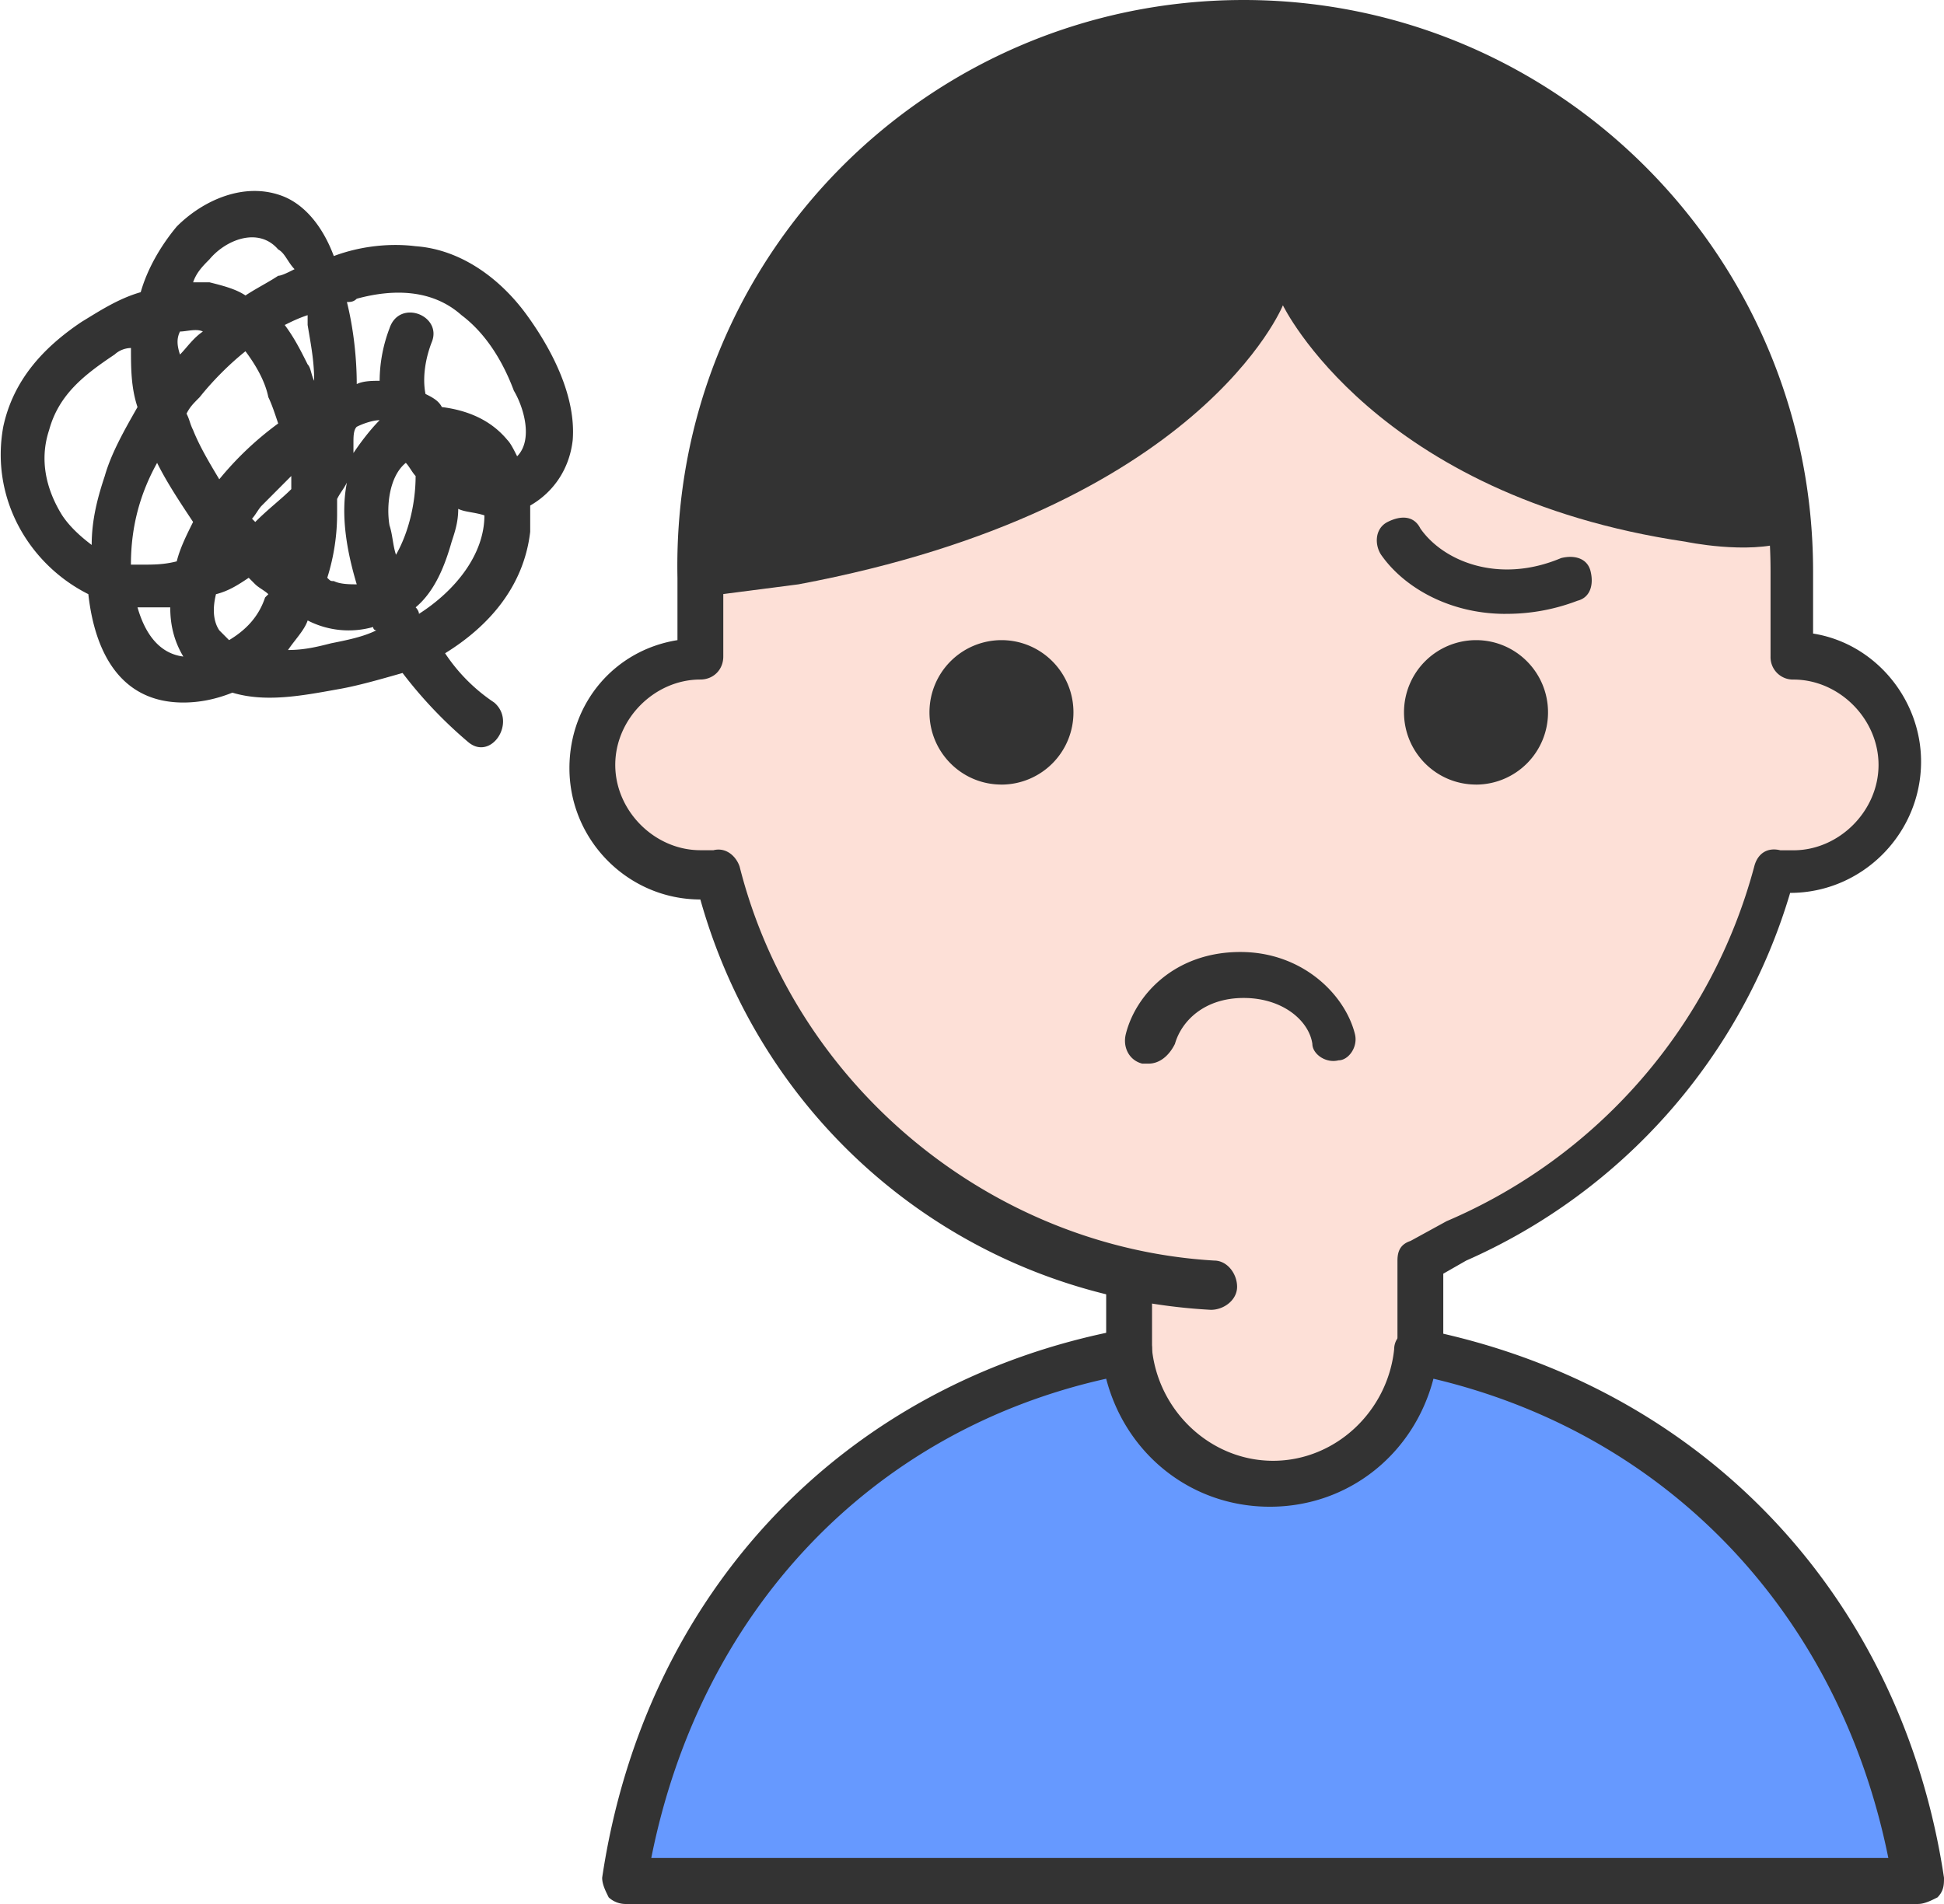
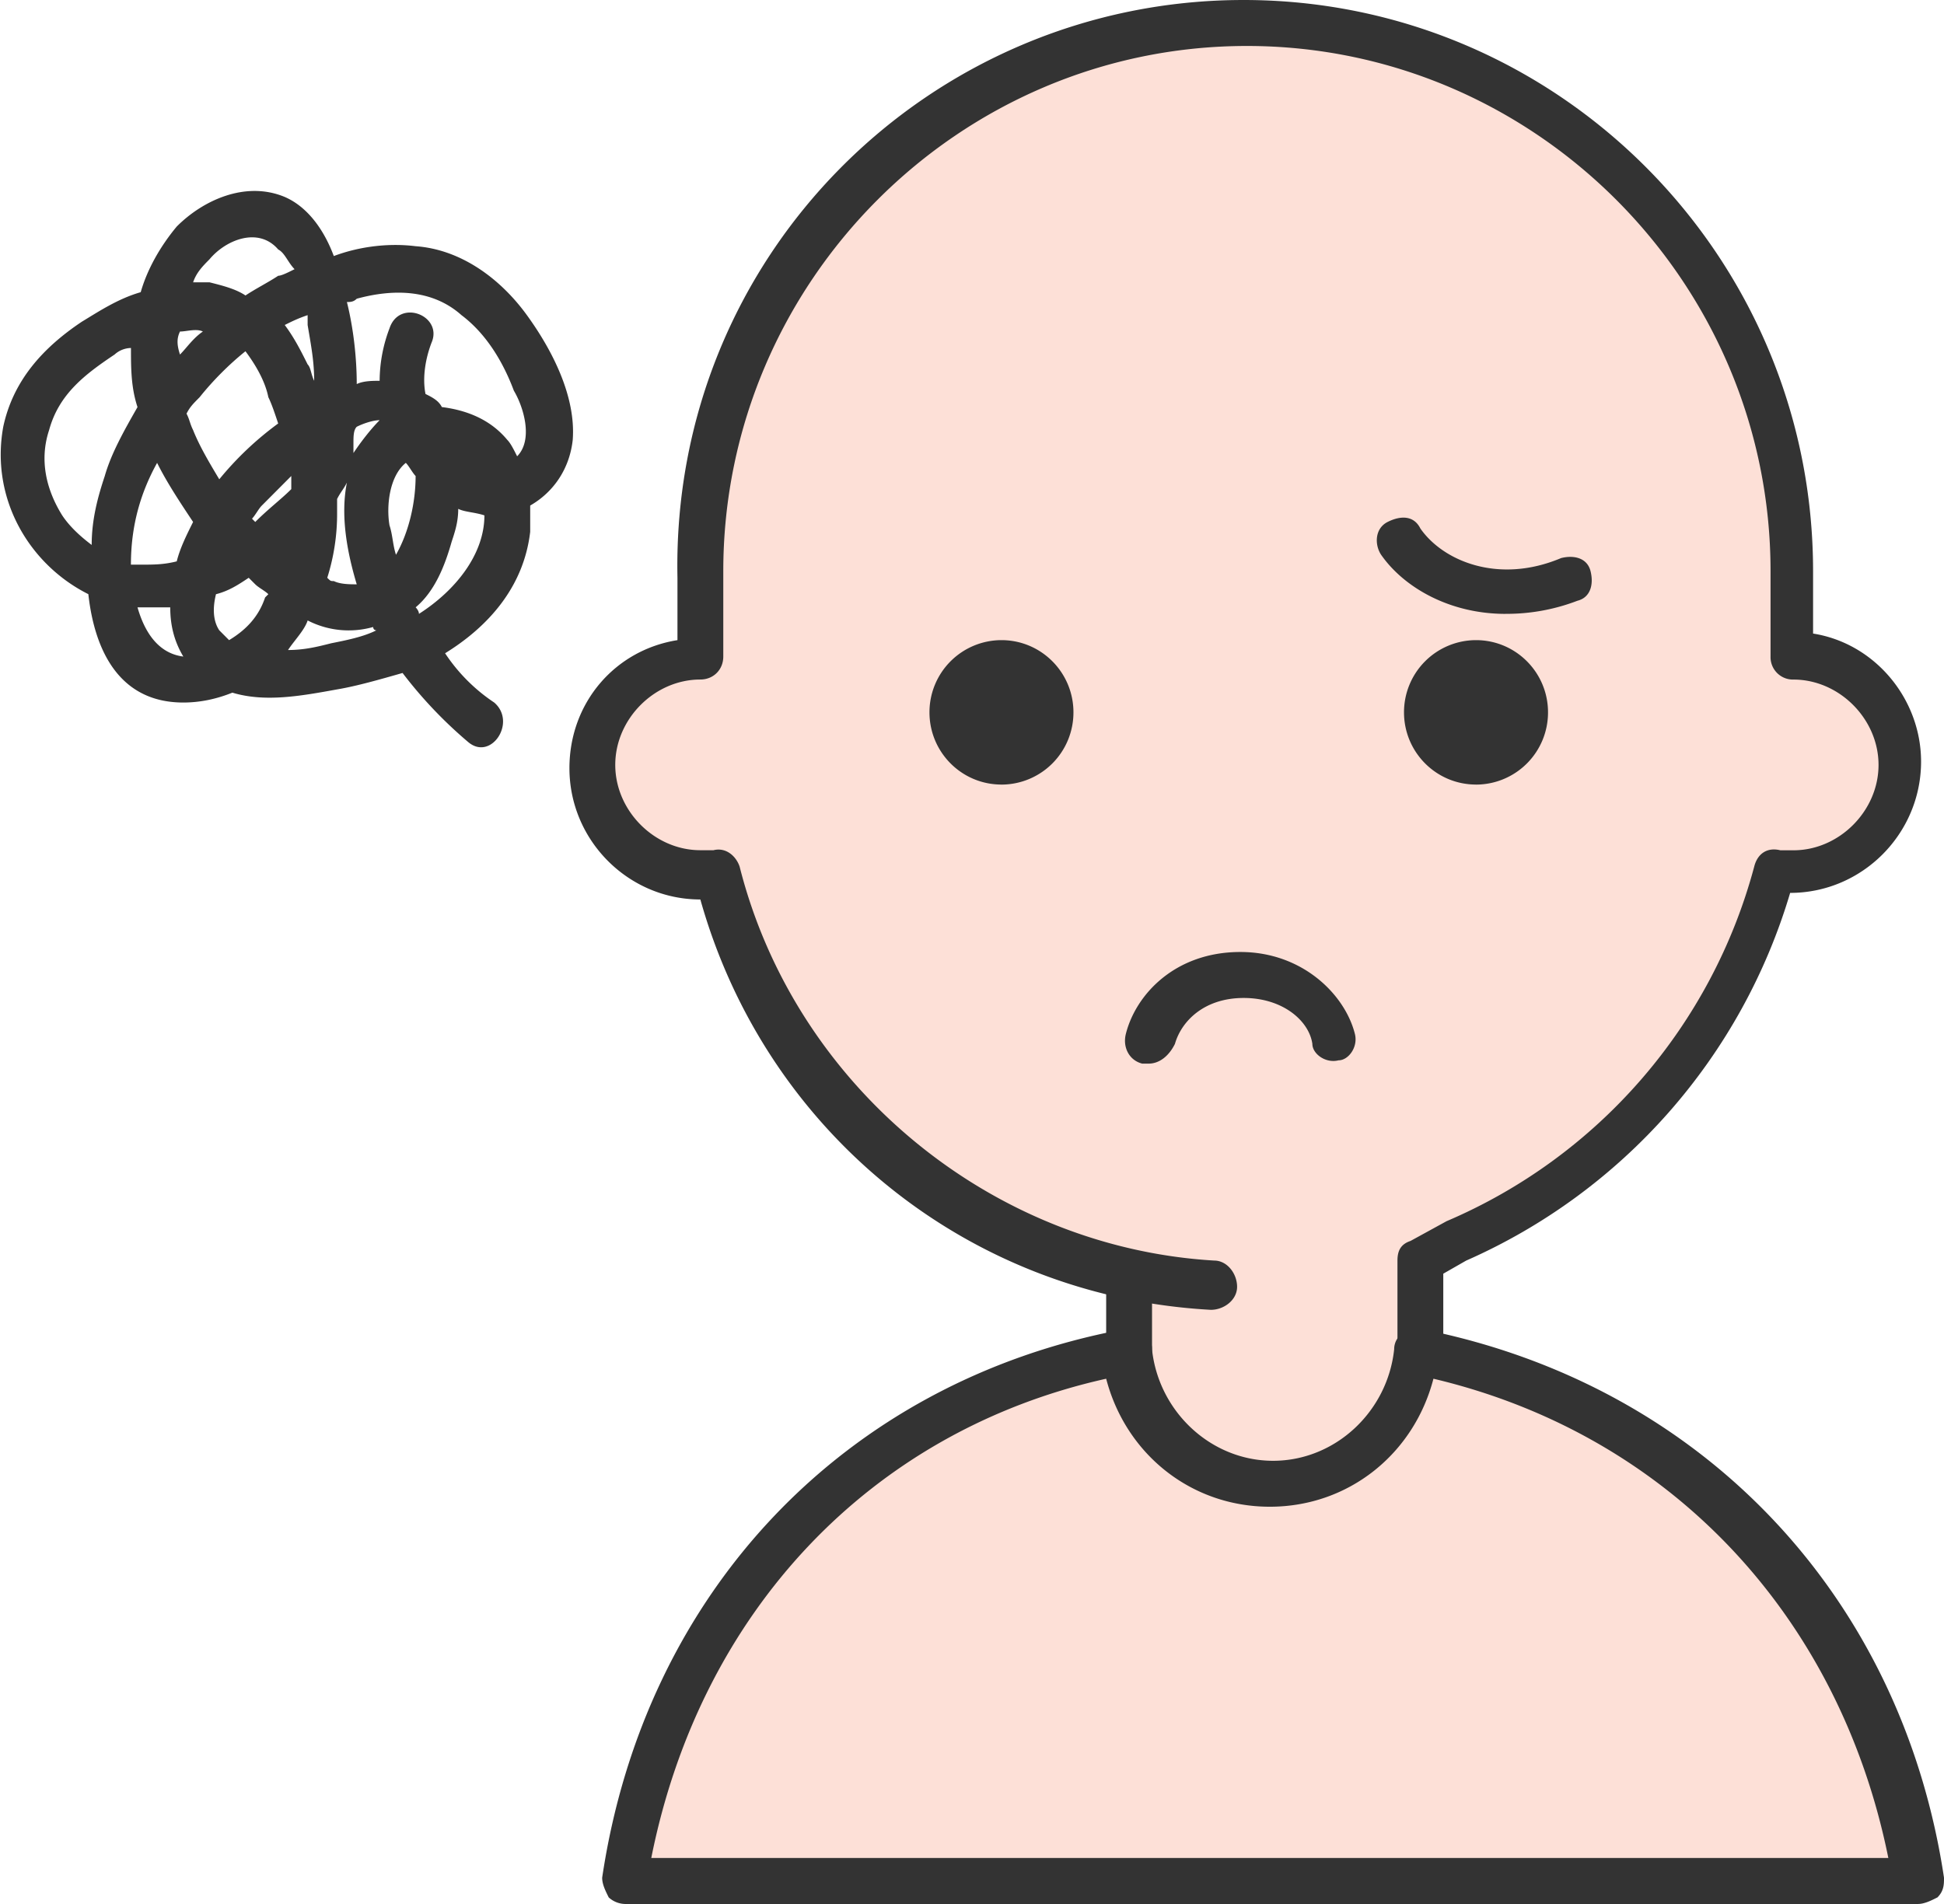
<svg xmlns="http://www.w3.org/2000/svg" width="49" height="48" fill="none">
  <g clip-path="url(#clip0)">
    <path d="M22.52 36.165s-4.62 1.738-6.764 11.255H48.34s-.577-4.882-4.124-8.69c-3.547-3.806-8.497-4.716-8.497-4.716v-2.318l.907-.496c3.96-1.655 7.012-5.214 8.002-9.435.083-.33 2.805.166 3.3-1.986.577-2.814-2.887-3.31-2.887-3.31v-2.07C45.04 6.787 38.854.58 31.265.58c-7.59 0-13.777 6.207-13.777 13.82v2.153s-2.64.413-2.64 2.73c0 2.483 2.723 2.732 3.053 2.649 1.32 5.048 5.362 9.02 10.559 10.096l-.165 1.904c-3.547.91-5.775 2.234-5.775 2.234z" fill="#FDE0D7" />
-     <path d="M15.756 47.42H48.34c-1.072-6.537-5.692-11.917-12.704-13.324-.165 1.821-1.732 3.31-3.63 3.31-1.897 0-3.711-1.489-3.876-3.392-1.073.248-2.063.579-3.053.91 0 0-1.897.662-2.64 1.241-5.939 4.304-6.681 11.256-6.681 11.256z" fill="#69F" />
    <path d="M48.34 48H15.756a.629.629 0 01-.413-.166c-.082-.165-.165-.33-.165-.496 1.073-7.2 6.105-12.497 13.116-13.82.165 0 .33 0 .495.082a.455.455 0 01.248.414c.165 1.572 1.485 2.813 3.052 2.813 1.568 0 2.887-1.24 3.052-2.813 0-.166.083-.331.248-.414.165-.083.33-.166.495-.083 7.011 1.407 12.044 6.704 13.116 13.82 0 .166 0 .332-.165.497-.165.083-.33.166-.495.166zM16.416 46.84h31.181c-1.237-6.124-5.526-10.675-11.466-12.082-.495 1.903-2.145 3.227-4.124 3.227-1.98 0-3.63-1.324-4.125-3.227-5.94 1.324-10.229 5.875-11.466 12.082zM28.955 26.814h-.165c-.33-.083-.495-.414-.413-.745.248-.993 1.238-2.069 2.887-2.069 1.568 0 2.64 1.076 2.888 2.069.082.331-.165.662-.413.662-.33.083-.66-.166-.66-.414-.082-.58-.742-1.158-1.732-1.158s-1.567.579-1.732 1.158c-.165.331-.413.497-.66.497zM37.946 15.476c-1.402 0-2.557-.662-3.134-1.49-.165-.248-.165-.662.165-.828.33-.165.66-.165.825.166.577.828 1.98 1.407 3.547.745.33-.083.66 0 .742.33.083.332 0 .663-.33.746a4.974 4.974 0 01-1.815.33zM25.242 19.78a1.818 1.818 0 001.815-1.822c0-1.005-.812-1.82-1.815-1.82a1.818 1.818 0 00-1.814 1.82c0 1.006.812 1.821 1.814 1.821zM37.204 19.78a1.818 1.818 0 001.815-1.822c0-1.005-.813-1.82-1.815-1.82a1.818 1.818 0 00-1.815 1.82c0 1.006.813 1.821 1.815 1.821z" fill="#333" />
    <path d="M28.46 34.676a.565.565 0 01-.578-.58V32.36c0-.331.248-.58.578-.58.33 0 .578.249.578.58v1.737c0 .249-.33.58-.578.58zM13.281 7.945c-.66-.91-1.65-1.655-2.805-1.738-.66-.083-1.402 0-2.062.248-.247-.662-.66-1.24-1.237-1.49-.99-.413-2.063.084-2.722.746-.413.496-.743 1.075-.908 1.655-.577.165-1.072.496-1.485.745-.99.662-1.732 1.49-1.98 2.648-.33 1.82.66 3.476 2.145 4.22.165 1.49.825 2.732 2.393 2.732.412 0 .824-.083 1.237-.249.825.249 1.732.083 2.64-.082.495-.083 1.072-.249 1.65-.414a11.043 11.043 0 001.65 1.738c.577.496 1.237-.497.66-.993a4.424 4.424 0 01-1.238-1.242c1.072-.662 1.98-1.655 2.145-3.062v-.662c.577-.331.99-.91 1.072-1.655.082-1.076-.495-2.235-1.155-3.145zm-7.507 8.193l-.247-.248c-.165-.248-.165-.58-.083-.91.33-.083.578-.249.825-.414l.165.165c.083.083.248.166.33.249l-.082.082c-.165.497-.495.828-.908 1.076zm-1.237-7.78c.165 0 .413-.082.577 0-.247.166-.412.415-.577.58-.082-.248-.082-.414 0-.58zm2.227 1.656c.083.166.165.414.248.662a8.066 8.066 0 00-1.485 1.407c-.248-.414-.495-.828-.66-1.241-.082-.166-.082-.249-.165-.414.083-.166.165-.248.33-.414.33-.414.742-.828 1.155-1.159.247.331.495.745.577 1.16zm-.33 3.145l-.082-.083c.082-.083.165-.248.247-.33L7.342 12v.331c-.248.249-.578.497-.908.828zm-2.474-1.49c.247.497.577.993.907 1.49-.165.33-.33.662-.412.993-.33.083-.578.083-.908.083H3.3c0-.993.247-1.82.66-2.566zm4.537 1.242v-.331c.082-.166.165-.249.247-.414-.165.827 0 1.738.248 2.565-.165 0-.413 0-.578-.082-.082 0-.082 0-.165-.083a5.352 5.352 0 00.248-1.655zm1.32.33c-.083-.496 0-1.24.412-1.572.083.083.165.248.247.331 0 .662-.165 1.407-.495 1.986-.082-.248-.082-.496-.164-.744zm-.908-1.82v-.248c0-.166 0-.331.083-.414.165-.083.412-.166.577-.166-.247.249-.495.58-.66.828zM7.754 8.193c.083.497.165.91.165 1.407-.082-.165-.082-.33-.165-.414-.165-.33-.33-.662-.577-.993.165-.082.33-.165.577-.248v.248zM5.28 6.538c.413-.496 1.238-.827 1.733-.248.165.083.247.33.412.496-.165.083-.33.166-.412.166-.248.165-.578.331-.825.497-.248-.166-.578-.249-.908-.332h-.412c.083-.248.247-.413.412-.579zm-3.712 6.455c-.412-.662-.577-1.407-.33-2.151.248-.91.908-1.407 1.65-1.904a.629.629 0 01.413-.165c0 .496 0 .993.165 1.49-.33.579-.66 1.158-.825 1.737-.165.497-.33 1.076-.33 1.738-.33-.248-.578-.496-.743-.745zm1.898 2.318h.825c0 .413.082.827.33 1.241-.66-.083-.99-.662-1.155-1.241zm4.867.91c-.33.083-.66.166-1.073.166.165-.249.413-.497.495-.745a2.26 2.26 0 001.65.165s0 .083.083.083c-.33.165-.743.248-1.155.33zm2.227-.745c0-.083-.083-.165-.083-.165.495-.414.743-1.076.908-1.656.082-.248.165-.496.165-.827.165.083.412.083.66.165 0 .993-.743 1.904-1.65 2.483zm2.475-3.972c-.083-.166-.165-.331-.248-.414-.412-.497-.99-.745-1.65-.828-.082-.165-.247-.248-.412-.33-.083-.415 0-.911.165-1.325.247-.662-.825-1.076-1.072-.33A3.76 3.76 0 009.569 9.6c-.165 0-.412 0-.577.083 0-.662-.083-1.407-.248-2.069.083 0 .165 0 .248-.083.907-.248 1.897-.248 2.64.414.66.497 1.072 1.241 1.32 1.904.247.413.494 1.24.082 1.655z" fill="#333" />
    <path d="M35.801 34.676a.565.565 0 01-.577-.58V31.78c0-.248.082-.413.33-.496l.907-.497a13.514 13.514 0 007.755-8.938c.082-.33.33-.496.66-.413h.33c1.154 0 2.144-.994 2.144-2.152 0-1.159-.99-2.152-2.145-2.152a.565.565 0 01-.577-.58V14.4c0-7.283-5.94-13.241-13.199-13.241-7.259 0-13.198 5.958-13.198 13.241v2.152c0 .33-.248.579-.578.579-1.155 0-2.145.993-2.145 2.152 0 1.158.99 2.151 2.145 2.151h.33c.33-.082.578.166.66.414 1.402 5.545 6.352 9.6 11.961 9.931.33 0 .578.331.578.662s-.33.58-.66.58c-6.104-.331-11.219-4.47-12.869-10.345-1.815 0-3.3-1.49-3.3-3.31 0-1.656 1.155-2.98 2.723-3.228v-1.573C16.91 6.456 23.428 0 31.346 0 39.267 0 45.7 6.455 45.7 14.4v1.572c1.568.249 2.722 1.656 2.722 3.228 0 1.82-1.484 3.31-3.3 3.31a14.697 14.697 0 01-8.166 9.27l-.577.33v1.987c0 .248-.248.579-.578.579z" fill="#333" />
-     <path d="M32.337 7.696s-2.063 5.131-12.209 7.035l-2.557.33C17.076 8.359 22.273.58 31.264.58c11.467 0 14.024 10.924 13.777 13.076-.99.331-2.558 0-2.558 0-7.836-1.159-10.146-5.959-10.146-5.959z" fill="#333" />
  </g>
  <defs>
    <clipPath id="clip0">
      <path fill="#fff" d="M0 0h49v48H0z" />
    </clipPath>
  </defs>
</svg>